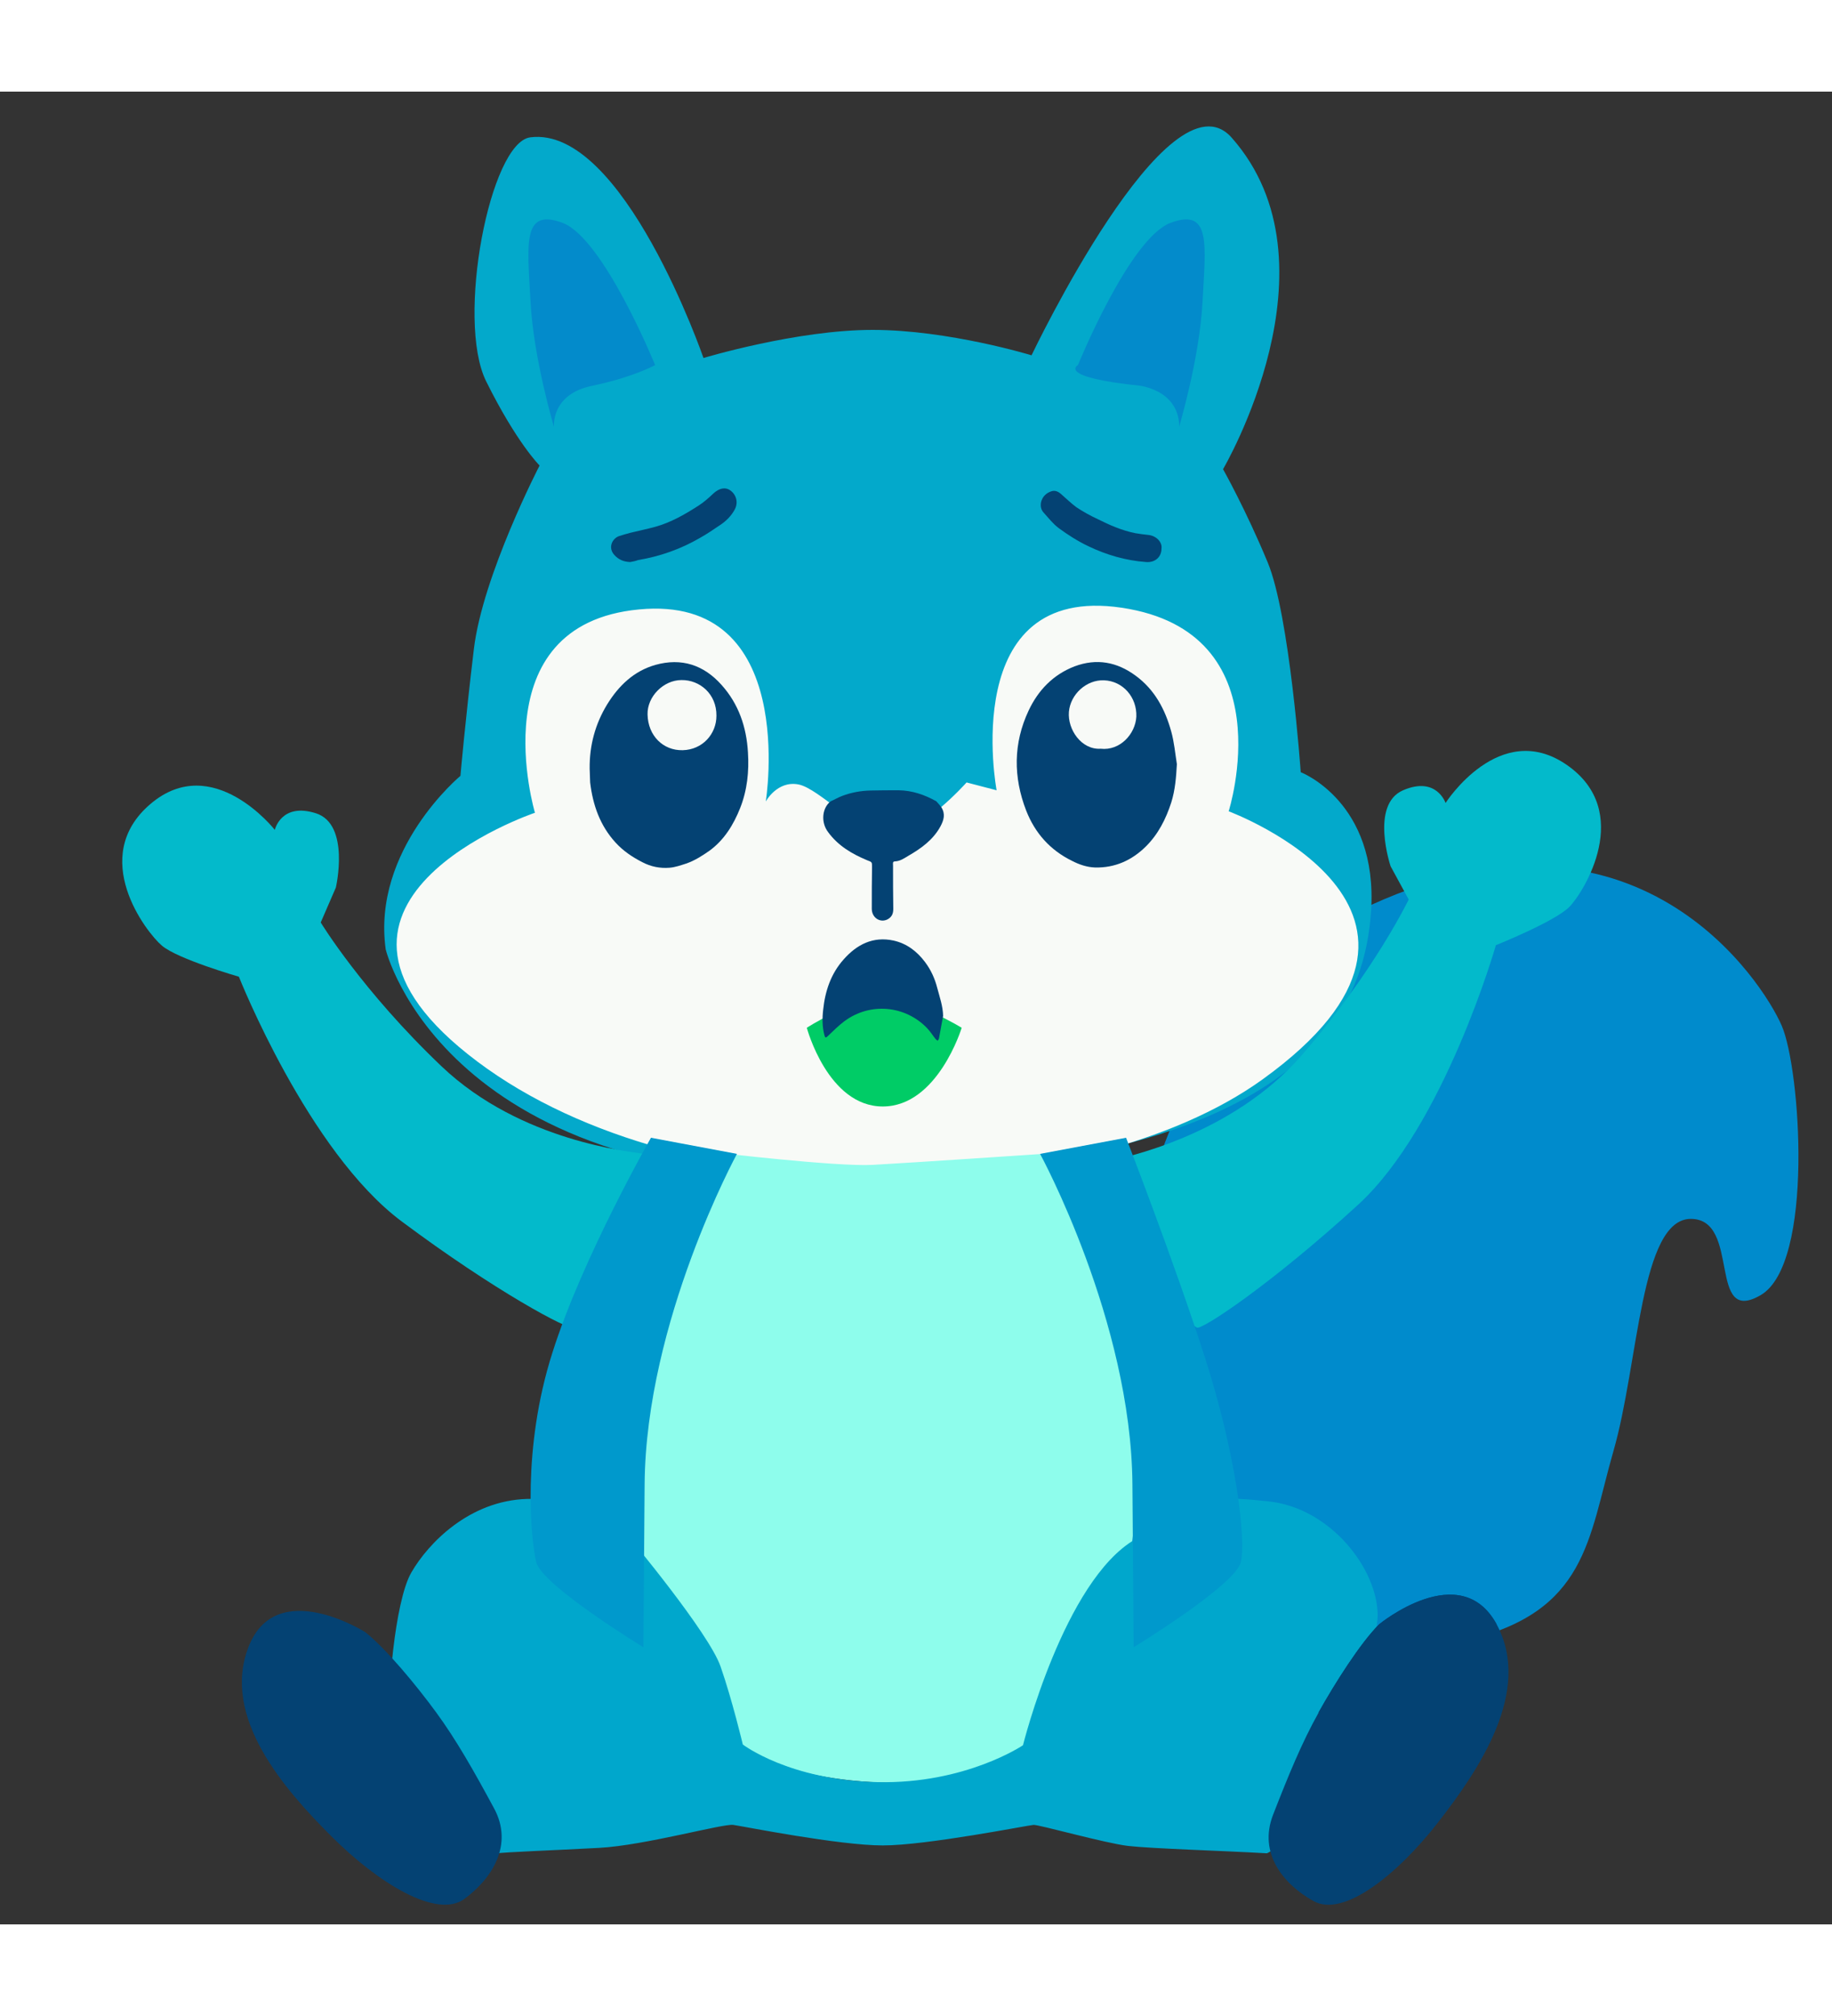
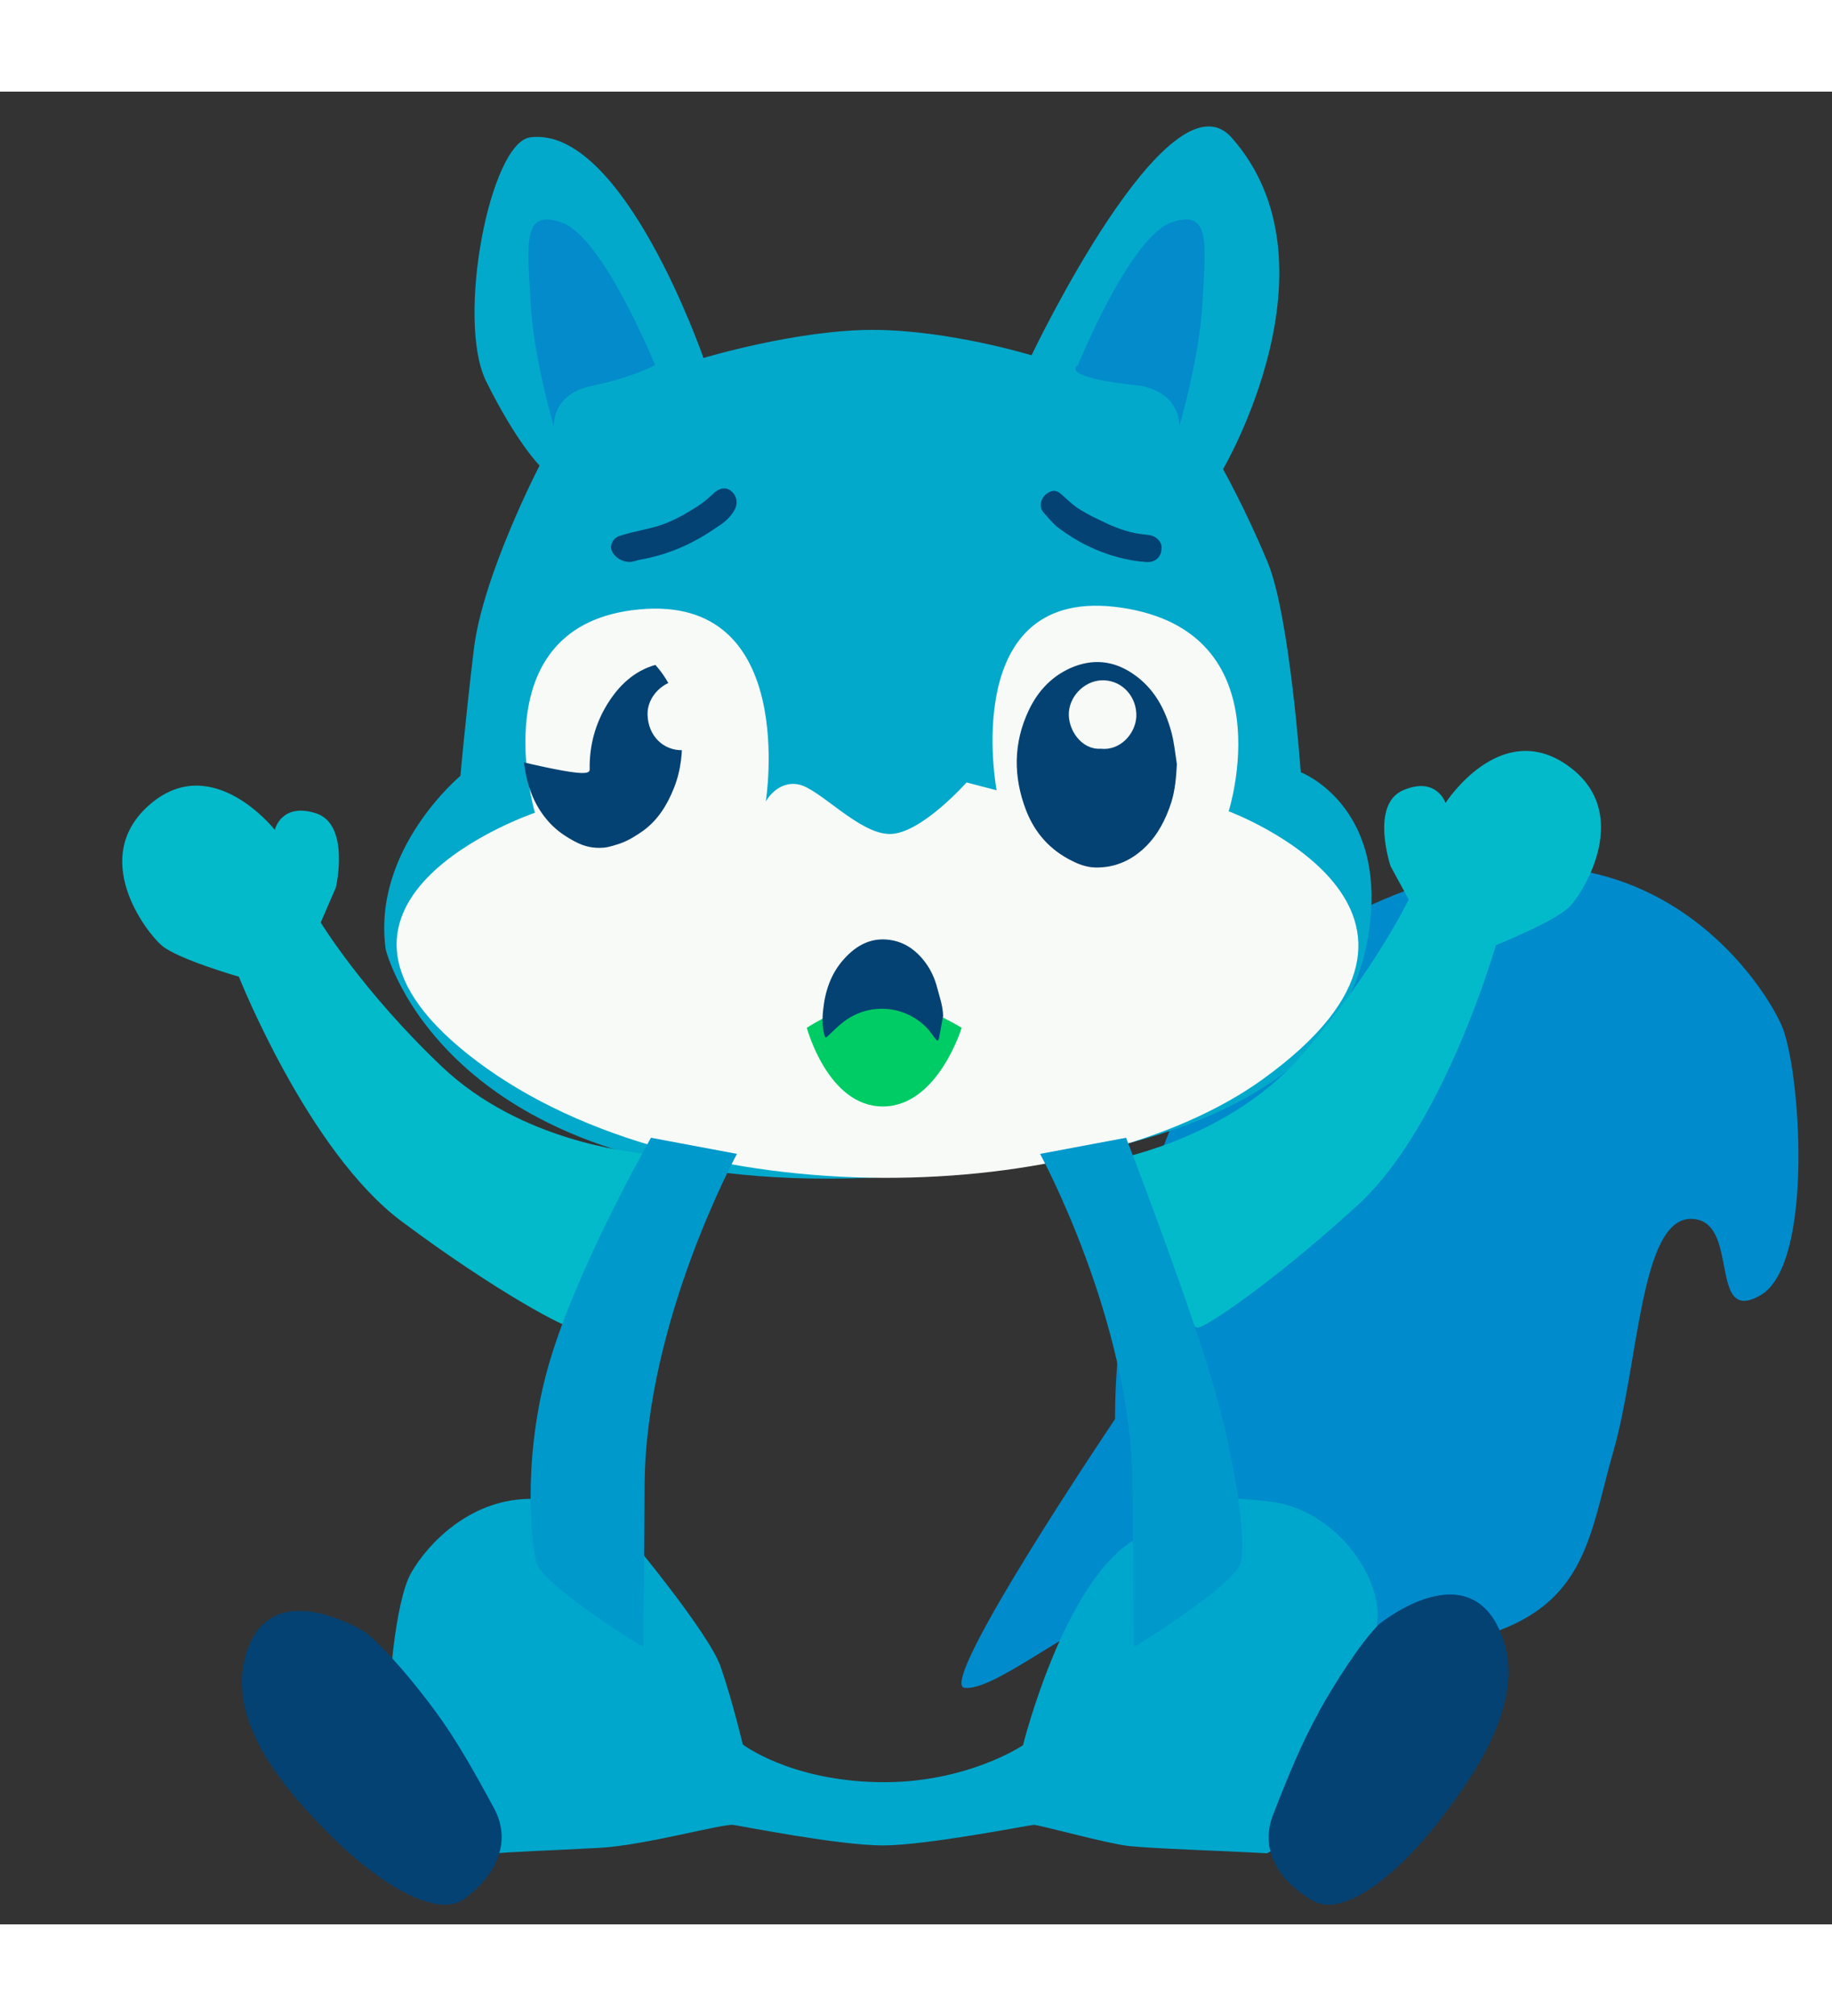
<svg xmlns="http://www.w3.org/2000/svg" version="1.2" baseProfile="tiny" id="Livello_1" x="0px" y="0px" viewBox="-50 31 750 750" xml:space="preserve" width="500" height="550" style="display:block;margin:0 auto;">
  <rect x="-50" y="31" width="750" height="750" fill="#333333" stroke="none" />
  <defs>
    <style>
      /* 
        Animated Squirrel 404 Error Page
        Design &amp; Animation by: Silvia Michela Carrassi
        Created: November 23, 2025
      */
      /* Animazioni fluide e gentili */
      @keyframes floatingGentle {
        0%, 100% { transform: translateY(0px); }
        50% { transform: translateY(-18px); }
      }
      
      @keyframes bodyBreathing {
        0%, 100% { transform: scaleY(1); }
        50% { transform: scaleY(1.04); }
      }
      
      @keyframes armLeftSwing {
        0%, 100% { transform: rotateZ(-8deg); }
        50% { transform: rotateZ(8deg); }
      }
      
      @keyframes armRightSwing {
        0%, 100% { transform: rotateZ(10deg); }
        50% { transform: rotateZ(-10deg); }
      }
      
      @keyframes pawsGentleLeft {
        0%, 100% { transform: translateY(0px) rotateZ(-2deg); }
        25% { transform: translateY(-6px) rotateZ(-1deg); }
        50% { transform: translateY(-12px) rotateZ(0deg); }
        75% { transform: translateY(-6px) rotateZ(-1deg); }
      }
      
      @keyframes pawsGentleRight {
        0%, 100% { transform: translateY(0px) rotateZ(2deg); }
        25% { transform: translateY(-6px) rotateZ(1deg); }
        50% { transform: translateY(-12px) rotateZ(0deg); }
        75% { transform: translateY(-6px) rotateZ(1deg); }
      }
      
      @keyframes tailSwayGentle {
        0%, 100% { transform: rotate(-6deg); }
        25% { transform: rotate(-3deg); }
        50% { transform: rotate(4deg); }
        75% { transform: rotate(-6deg); }
      }
      
      @keyframes mouthGentleMove {
        0%, 100% { transform: translateY(0px); }
        50% { transform: translateY(2px); }
      }

      /* Applicazione animazioni ai gruppi e elementi */
      svg {
        animation: floatingGentle 4.2s cubic-bezier(0.4, 0.0, 0.2, 1) infinite;
        transform-origin: 352px 386px;
      }
      
      #pancino {
        animation: bodyBreathing 3.6s ease-in-out infinite;
        transform-origin: 340px 550px;
      }
      
      #braccio_sx {
        animation: armLeftSwing 23.2s cubic-bezier(0.42, 0, 0.81, 1.1) infinite;
        transform-origin: 371px 550px;
      }
      
      #braccio_dx {
        animation: tailSwayGentle 8.4s cubic-bezier(0.76, 0.45, 0.41, 0.56) infinite;
        transform-origin: 285px 561px;
      }
      
      .tail {
        animation: tailSwayGentle 3.4s ease-in-out infinite;
        transform-origin: 250px 650px;
      }
      
      #musino {
        animation: mouthGentleMove 3s ease-in-out infinite;
        transform-origin: 335px 415px;
      }
      
      #naso {
        animation: mouthGentleMove 4s ease-in-out infinite;
        transform-origin: 320px 330px;
      }
      
      #Sopracciglia {
        animation: tailSwayGentle 5.4s cubic-bezier(0.21, 0.59, 0.62, 0.78) infinite;
        transform-origin: 270px 270px;
      }
      
      #bocca {
        animation: mouthGentleMove 4s ease-in-out infinite;
        transform-origin: 320px 420px;
      }
      
      #oiedino_1_ {
        animation: tailSwayGentle 3.4s ease-in-out infinite;
        transform-origin: 200px 750px;
      }
    </style>
  </defs>
  <g>
    <g class="tail">
      <path id="Coda" fill="#008BCC" d="M406.5,574.2c0,0-3.5-161.2,105.1-210.5s160.2,31.9,167.8,49.5c7.7,17.6,13.4,97.5-8.6,110.3   c-22,12.8-7.9-31.2-28.6-31.2s-21.3,59.2-31.7,95.1c-10.3,35.9-10.8,65.8-60.4,77.4s-119.3-20.2-141.8-12.2   c-22.5,8-51.5,32.9-63.4,31.6C333.1,683,406.5,574.2,406.5,574.2z" />
    </g>
    <path id="testa" fill="#03A9CB" d="M167.1,49.7c-16.5,2.1-30.5,74.6-18.1,99.8c12.5,25.2,21.9,34.5,21.9,34.5S147.6,229,144,259.1   c-3.6,30-5.5,51.9-5.5,51.9s-36.3,30.1-30.6,71c0,0,24.1,100.4,197.6,93.5c173.5-6.9,202.9-64.6,205.8-109.2   c2.9-44.7-28.8-56.8-28.8-56.8s-4.5-64.1-13.5-85.8s-18.3-38.2-18.3-38.2s49.4-83.9,3.5-135.7c-25.7-28.9-81.9,89.1-81.9,89.1   s-34-10.4-65.1-10.4s-69.2,11.5-69.2,11.5S205.1,44.8,167.1,49.7z" />
    <path id="faccia_1_" fill="#F8FAF7" d="M169,326.1c0,0-109.8,37.1-23.6,101.8s248.6,59.8,321.5,7.3c95.7-69-13.9-109.7-13.9-109.7   s23.4-73.3-43.8-83.3S358,316.9,358,316.9l-12.3-3.2c0,0-18.7,21.1-31.4,21.1s-28.8-18.7-37.5-20.3s-13.3,7-13.3,7   s13.7-84.9-51.9-78.6C146,249.1,169,326.1,169,326.1z" />
-     <path id="pancino" fill="#8EFDEC" d="M241.8,465c0,0,50.5,6,65.4,5.2c14.8-0.8,69.7-4.5,69.7-4.5s39.6,73.9,38.6,125.4   c-0.9,51.5-9,132-97.2,132s-126.1-55-111.2-133.7S241.8,465,241.8,465z" />
    <path fill="#03BACB" d="M611.8,358.1" />
    <path id="zampe_Basse" fill="#00A7CC" d="M207.8,622.9c0,0,32.4,38.8,37.2,52.6c4.8,13.8,9.1,31.9,9.1,31.9s19,14.6,55.1,15.4   s59.6-15.1,59.6-15.1s16.8-67.5,46-84.3c29.2-16.8,29-18.2,54.5-15.5c25.5,2.7,44.6,27.7,44.7,46.5s-32.3,90.9-39,94.2   c-6.7,3.3-5.7,3.3-6.7,3.3c-17.4-1-47-1.9-56.5-3c-9.4-1.1-36.7-8.8-38.7-8.6c-2,0.1-43.7,8.4-61.7,8.4c-17.9,0-57-7.8-61.2-8.4   s-36.3,8.4-54.9,9.4c-18.5,1-38.3,1.7-42.6,2.3s-41.6-50.9-42.9-56.8s1.6-46.1,8.6-58.2s23.8-29.4,47.4-30.1   C189.5,606.2,207.8,622.9,207.8,622.9z" />
    <path id="braccio_sx" fill="#03BACB" d="M519.3,348c0,0-8.5-25.2,5.1-31.1c13.7-5.9,17.4,5.2,17.4,5.2s22.1-34.6,49.6-15.6   c27.6,19.1,7,52.1,1.1,58.1c-5.9,6-30.1,15.7-30.1,15.7s-21.1,73.9-56.4,106.2s-63.9,51.3-66,50.3c-2.1-1-22.7-18.3-28.7-35.3   s-10.6-31.7-6.3-33s49-9.7,78.3-43.6c29.3-33.9,43.4-63.3,43.4-63.3L519.3,348z" />
    <path id="braccio_dx" fill="#03BACB" d="M87.5,356.7c0,0,6-25.9-8.2-30.4c-14.2-4.5-16.8,6.8-16.8,6.8s-25.4-32.3-50.9-10.6  s-1.8,52.5,4.7,58s31.5,12.7,31.5,12.7s28.3,71.5,66.6,100.1c38.3,28.6,68.6,44.7,70.6,43.6c2-1.2,20.8-20.5,25-37.9  c4.2-17.4,7.4-32.6,3-33.4s-49.7-4.8-82.2-35.7S81.3,371,81.3,371L87.5,356.7z" />
    <g class="paw-right">
      <path id="giacchetto" fill="#0099CC" d="M411,459.1l-35.2,6.6c0,0,37.3,68.4,37.8,135.2c0.5,66.7,0.5,66.7,0.5,66.7   s41.8-25.5,43.9-34.9c2.2-9.4-2-43.9-14.5-83S411,459.1,411,459.1z" />
    </g>
    <g class="paw-left">
      <path id="giacchetto_1_" fill="#0099CC" d="M216.5,459.1l35.2,6.6c0,0-37.3,68.4-37.8,135.2s-0.5,66.7-0.5,66.7   s-41.8-25.5-43.9-34.9c-2.2-9.4-5.9-46.3,6.6-85.5C188.5,508,216.5,459.1,216.5,459.1z" />
    </g>
-     <path id="naso" fill="#044273" d="M333.3,321.4c0.7,0.8,1.5,1.6,2.1,2.5c1.7,2.7,1,5.2-0.4,7.8c-3,5.5-7.9,9-13.1,12   c-1.7,1-3.3,2.2-5.5,2.3c-1.1,0-0.8,1-0.8,1.7c0,5.9,0,11.9,0.1,17.8c0,2-0.7,3.4-2.5,4.3c-3,1.4-6.3-0.8-6.3-4.4   c0-5.7,0-11.4,0.1-17.1c0-2.1,0-2-2.1-2.8c-6.2-2.6-11.8-5.9-15.9-11.5c-3.1-4.1-2.4-10,1.1-12.6c1.6-0.7,3.1-1.6,4.7-2.2   c3.7-1.4,7.6-2.1,11.5-2.2c3.9-0.1,7.8-0.1,11.7-0.1C323.4,317,328.5,318.7,333.3,321.4z" />
    <g id="Sopracciglia">
      <path fill="#044273" d="M208,223.5c-2.6-0.1-4.7-0.9-6.5-2.9c-2.8-3.1-0.7-6.8,1.9-7.7c1.6-0.5,3.2-1,4.8-1.4    c3.3-0.8,6.7-1.5,10-2.4c6.5-1.8,12.2-5.1,17.8-8.7c2.2-1.4,4.2-3.2,6.1-5c2.3-2.1,4.8-2.7,6.9-1.2c2.5,1.8,3.3,5,1.8,7.8    c-1.4,2.6-3.5,4.7-5.9,6.3c-2.7,1.8-5.4,3.7-8.3,5.3c-7.9,4.6-16.4,7.6-25.4,9.1C210.2,223.1,209.1,223.3,208,223.5z" />
      <path fill="#044273" d="M425.5,218c0,3.5-2.7,5.8-6.3,5.5c-8.3-0.6-16.2-2.9-23.7-6.5c-4.2-2-8.3-4.6-12.1-7.4    c-2.4-1.8-4.3-4.3-6.3-6.5c-2.1-2.4-1-7.3,3.5-8.6c1.4-0.4,2.7,0.2,3.8,1.2c2.1,1.8,4.1,3.8,6.3,5.4c2.7,1.8,5.6,3.4,8.6,4.8    c5,2.5,10,4.7,15.5,5.8c1.7,0.3,3.4,0.5,5.2,0.7C423.4,212.7,425.9,215.4,425.5,218z" />
    </g>
    <path id="bocca" fill="#00CC66" d="M280.3,414.1c0,0,8.6,32.2,31.1,32.2c22.5,0,32.3-32.2,32.3-32.2s-18.2-11.4-32.3-11.4   C297.4,402.8,280.3,414.1,280.3,414.1z" />
    <path id="musino" fill="#044273" d="M336.1,409.2c-0.6,3.1-1.1,6.2-1.7,9.3c-0.1,0.3-0.3,0.6-0.5,0.9c-0.3-0.2-0.6-0.4-0.8-0.6   c-1.2-1.5-2.2-3.1-3.5-4.5c-9-9.4-23.4-10.7-33.9-2.9c-2.4,1.8-4.5,3.9-6.7,6c-0.9,0.9-1.2,0.9-1.5-0.3c-0.9-3.4-0.9-6.9-0.5-10.4   c0.8-7.7,3.2-14.8,8.4-20.6c5.4-6.1,12-9.5,20.4-7.7c5.4,1.2,9.6,4.4,12.9,8.8c2.4,3.2,4,6.7,5,10.6   C334.7,401.6,336,405.2,336.1,409.2z" />
    <g id="Occhi">
      <g class="eye-left">
-         <path fill="#044273" d="M191.4,308c-0.1-9.5,2.3-18.3,7.2-26.3c4.7-7.6,10.9-13.6,19.7-16.1c10.7-3,19.8,0,27.1,8.2    c7,7.8,10.2,17.2,10.8,27.6c0.5,7.8-0.3,15.5-3.2,22.8c-2.7,6.8-6.5,13-12.5,17.4c-3,2.1-6.1,4.1-9.6,5.3    c-2.2,0.7-4.4,1.5-6.8,1.7c-3.9,0.3-7.6-0.4-11.2-2.3c-4.1-2.1-7.8-4.6-10.9-8c-6.4-7-9.3-15.4-10.4-24.6    C191.5,311.8,191.5,309.9,191.4,308z" />
+         <path fill="#044273" d="M191.4,308c-0.1-9.5,2.3-18.3,7.2-26.3c4.7-7.6,10.9-13.6,19.7-16.1c7,7.8,10.2,17.2,10.8,27.6c0.5,7.8-0.3,15.5-3.2,22.8c-2.7,6.8-6.5,13-12.5,17.4c-3,2.1-6.1,4.1-9.6,5.3    c-2.2,0.7-4.4,1.5-6.8,1.7c-3.9,0.3-7.6-0.4-11.2-2.3c-4.1-2.1-7.8-4.6-10.9-8c-6.4-7-9.3-15.4-10.4-24.6    C191.5,311.8,191.5,309.9,191.4,308z" />
      </g>
      <g class="eye-right">
        <path fill="#044273" d="M431.8,306.2c-0.3,5.4-0.7,10.6-2.3,15.7c-2.2,6.8-5.4,13.1-10.5,18.1c-5.7,5.6-12.6,8.7-20.7,8.5    c-3.3-0.1-6.5-1.2-9.4-2.7c-9-4.4-15.2-11.4-18.8-20.6c-5.3-13.7-5.3-27.5,1-40.9c3.9-8.3,10-14.7,18.8-18.1    c9.1-3.4,17.4-1.8,25,3.8c7.8,5.7,12.1,13.8,14.6,22.9C430.7,297.2,431.1,301.8,431.8,306.2z" />
      </g>
      <path fill="#F8FAF7" d="M243.3,286.4c0,7.5-5.7,13.9-13.8,14.1c-8,0.2-14.2-5.9-14.4-14.6c-0.2-7.3,6.5-14.1,13.9-14.1    C236.5,271.7,243.4,277.5,243.3,286.4z" />
      <path fill="#F8FAF7" d="M400.6,299.9c-7.9,0.5-13.6-7.9-13-15.1c0.6-7.1,7.1-13.2,14.4-12.9c7.7,0.3,13.5,6.9,13.2,14.9    C414.8,293.9,408.5,300.8,400.6,299.9z" />
    </g>
    <path fill="#044273" d="M489.7,694.4c6.8-12.1,17.2-28.5,24.9-36.2c0,0,33.2-27.3,48.1,0" />
    <g id="Piedini">
      <path id="oiedino" fill="#044273" d="M514.6,658.2c0,0,33.2-27.3,48.1,0c14.8,27.3-7.4,59.8-24,81.1c-16.6,21.3-38.6,39-50.9,32.2    c-12.3-6.8-22.8-19.5-16.6-35.4c6.2-15.9,11.8-29.6,18.6-41.7C496.5,682.3,506.9,665.9,514.6,658.2z" />
      <path id="oiedino_1_" fill="#044273" d="M99.5,661.4c0,0-36.3-23-47.7,5.9s14.7,58.5,33.8,77.6c19.1,19.1,43.1,34,54.5,25.7    c11.3-8.3,20.3-22.2,12.1-37.2c-8.1-15-15.4-27.9-23.6-39.1C120.4,683.1,108,668.1,99.5,661.4z" />
    </g>
    <path fill="#038BCB" d="M218.2,142.9c0,0-21.1-51.9-37.9-58.2c-16.8-6.3-14.3,9.1-13.1,32.3c1.2,23.2,9.6,51.2,9.6,51.2   s-1.4-13.3,15.5-16.8S218.2,142.9,218.2,142.9z" />
    <path fill="#038BCB" d="M391.3,142.9c0,0,21.1-51.9,37.9-58.2c16.8-6.3,14.3,9.1,13.1,32.3s-9.6,51.2-9.6,51.2s1.4-13.3-15.5-16.8   C382.2,147.8,391.3,142.9,391.3,142.9z" />
  </g>
</svg>